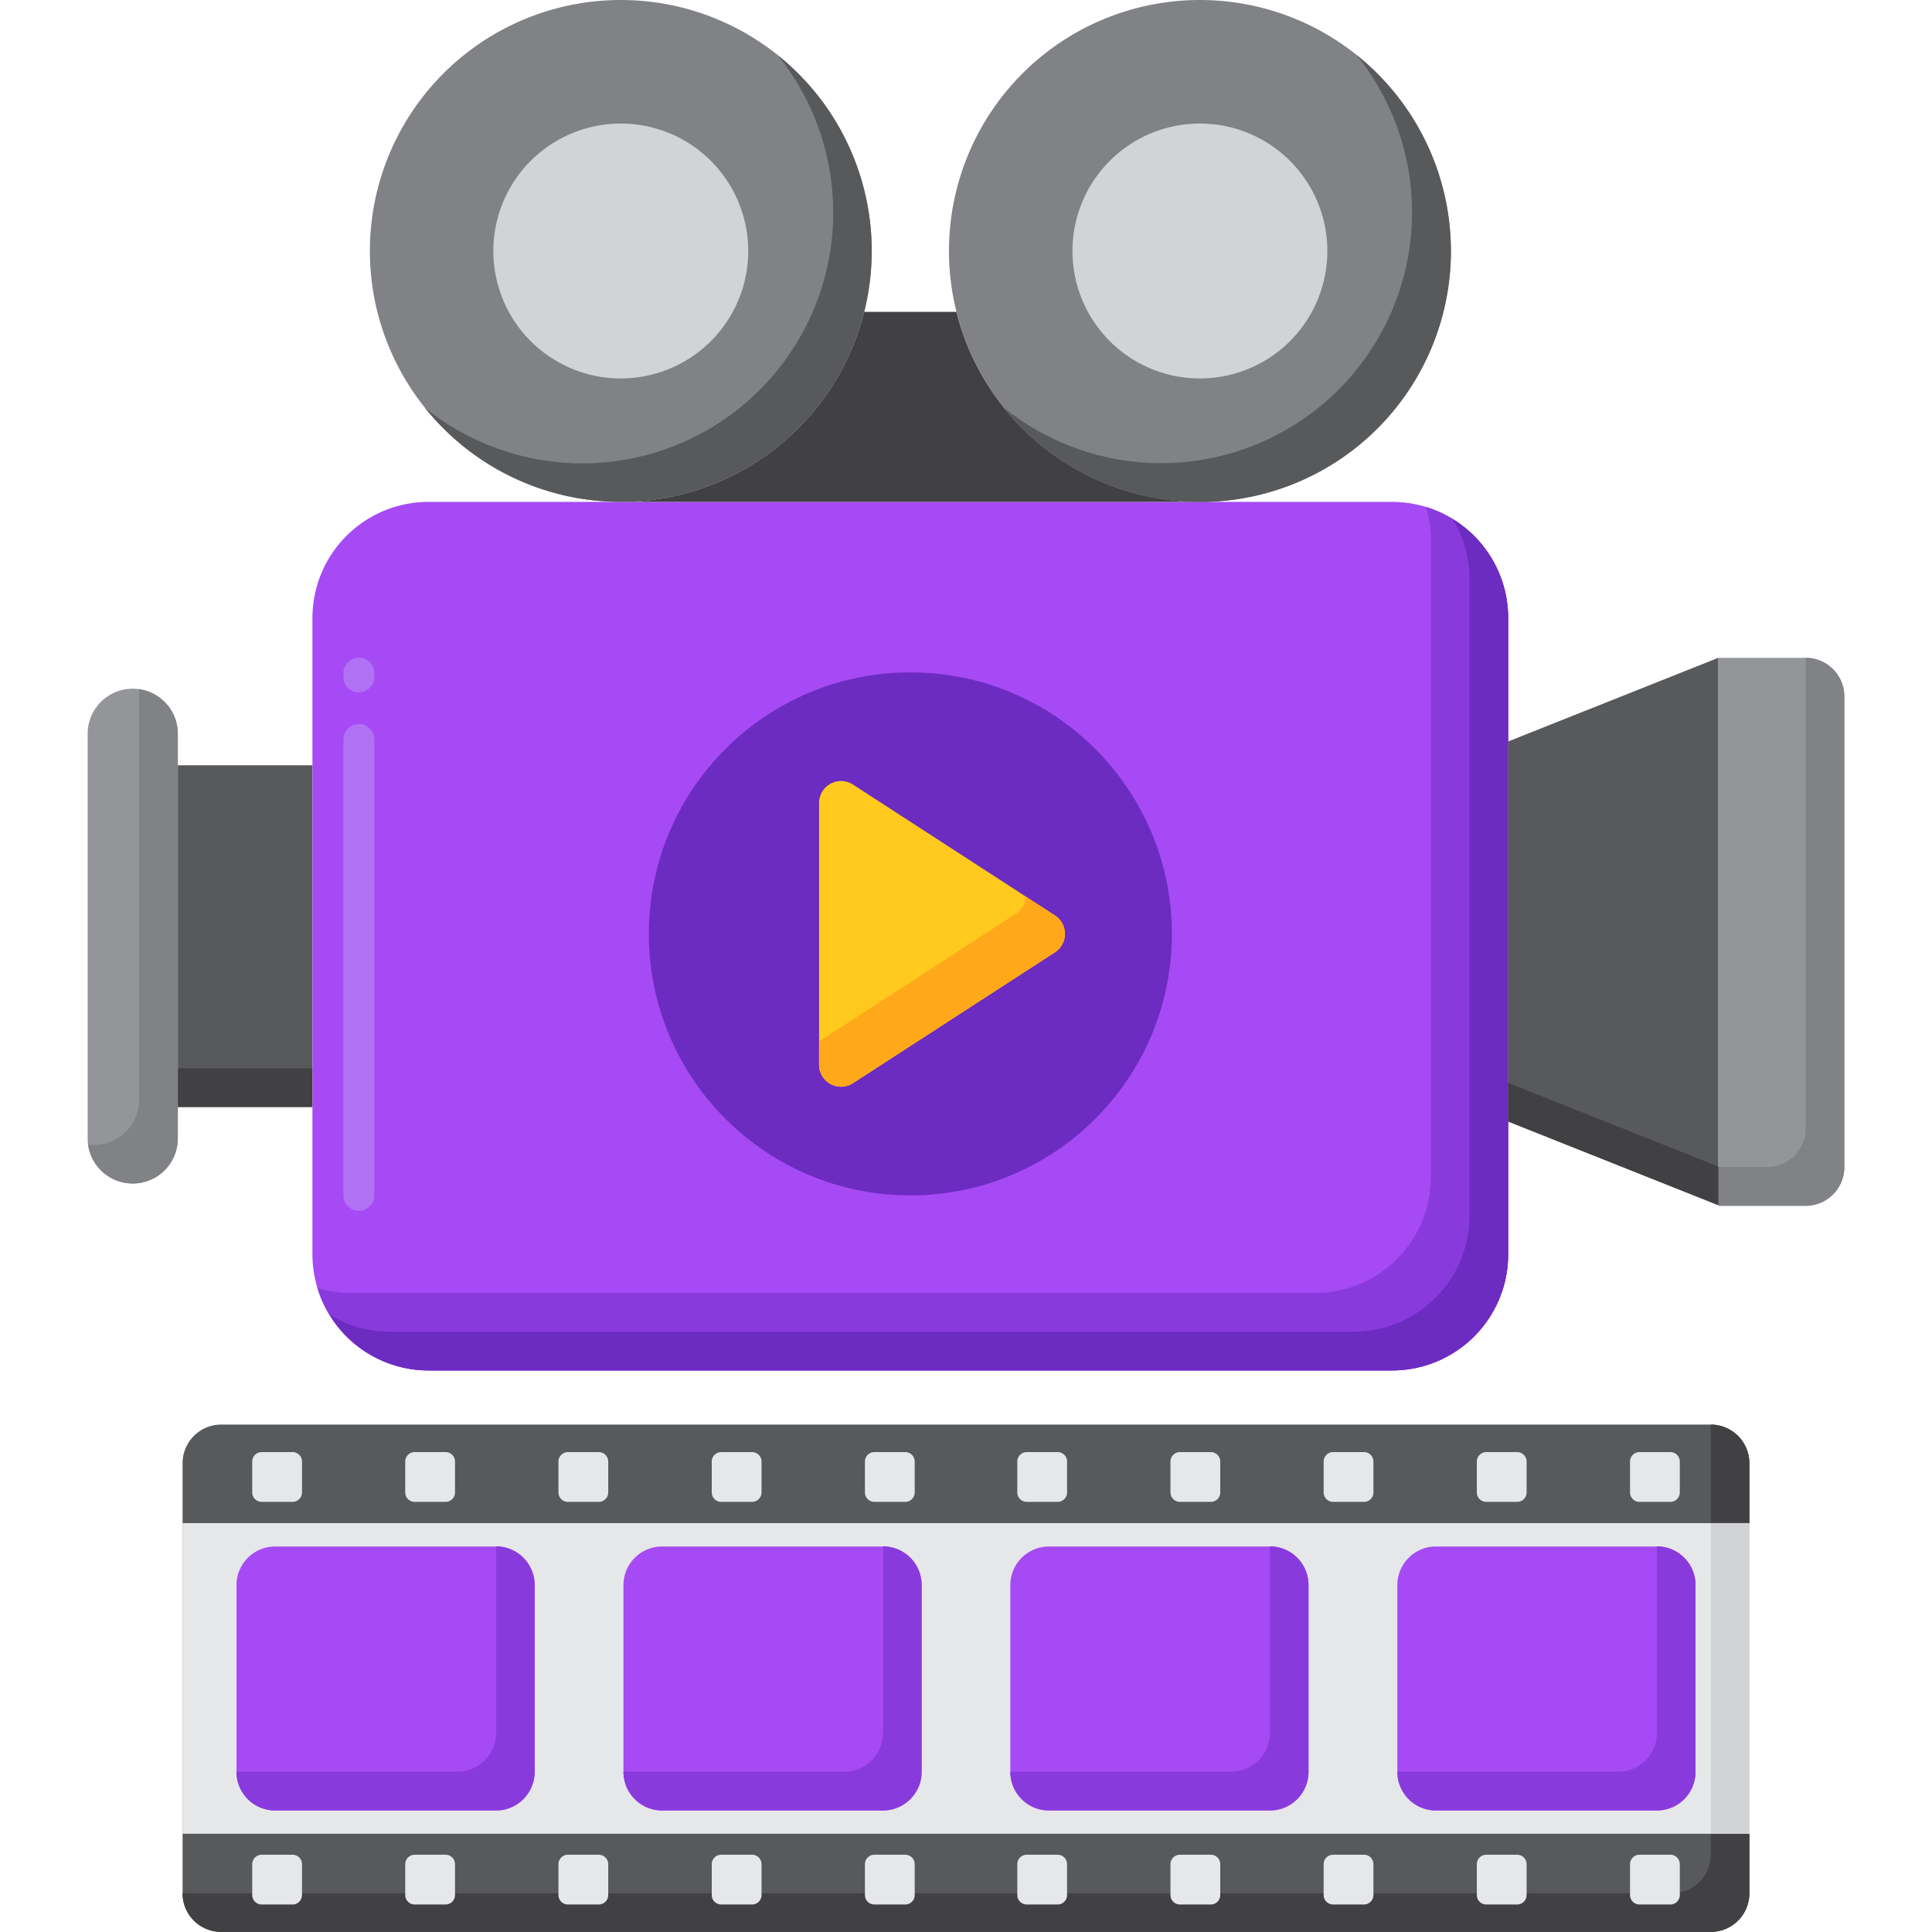
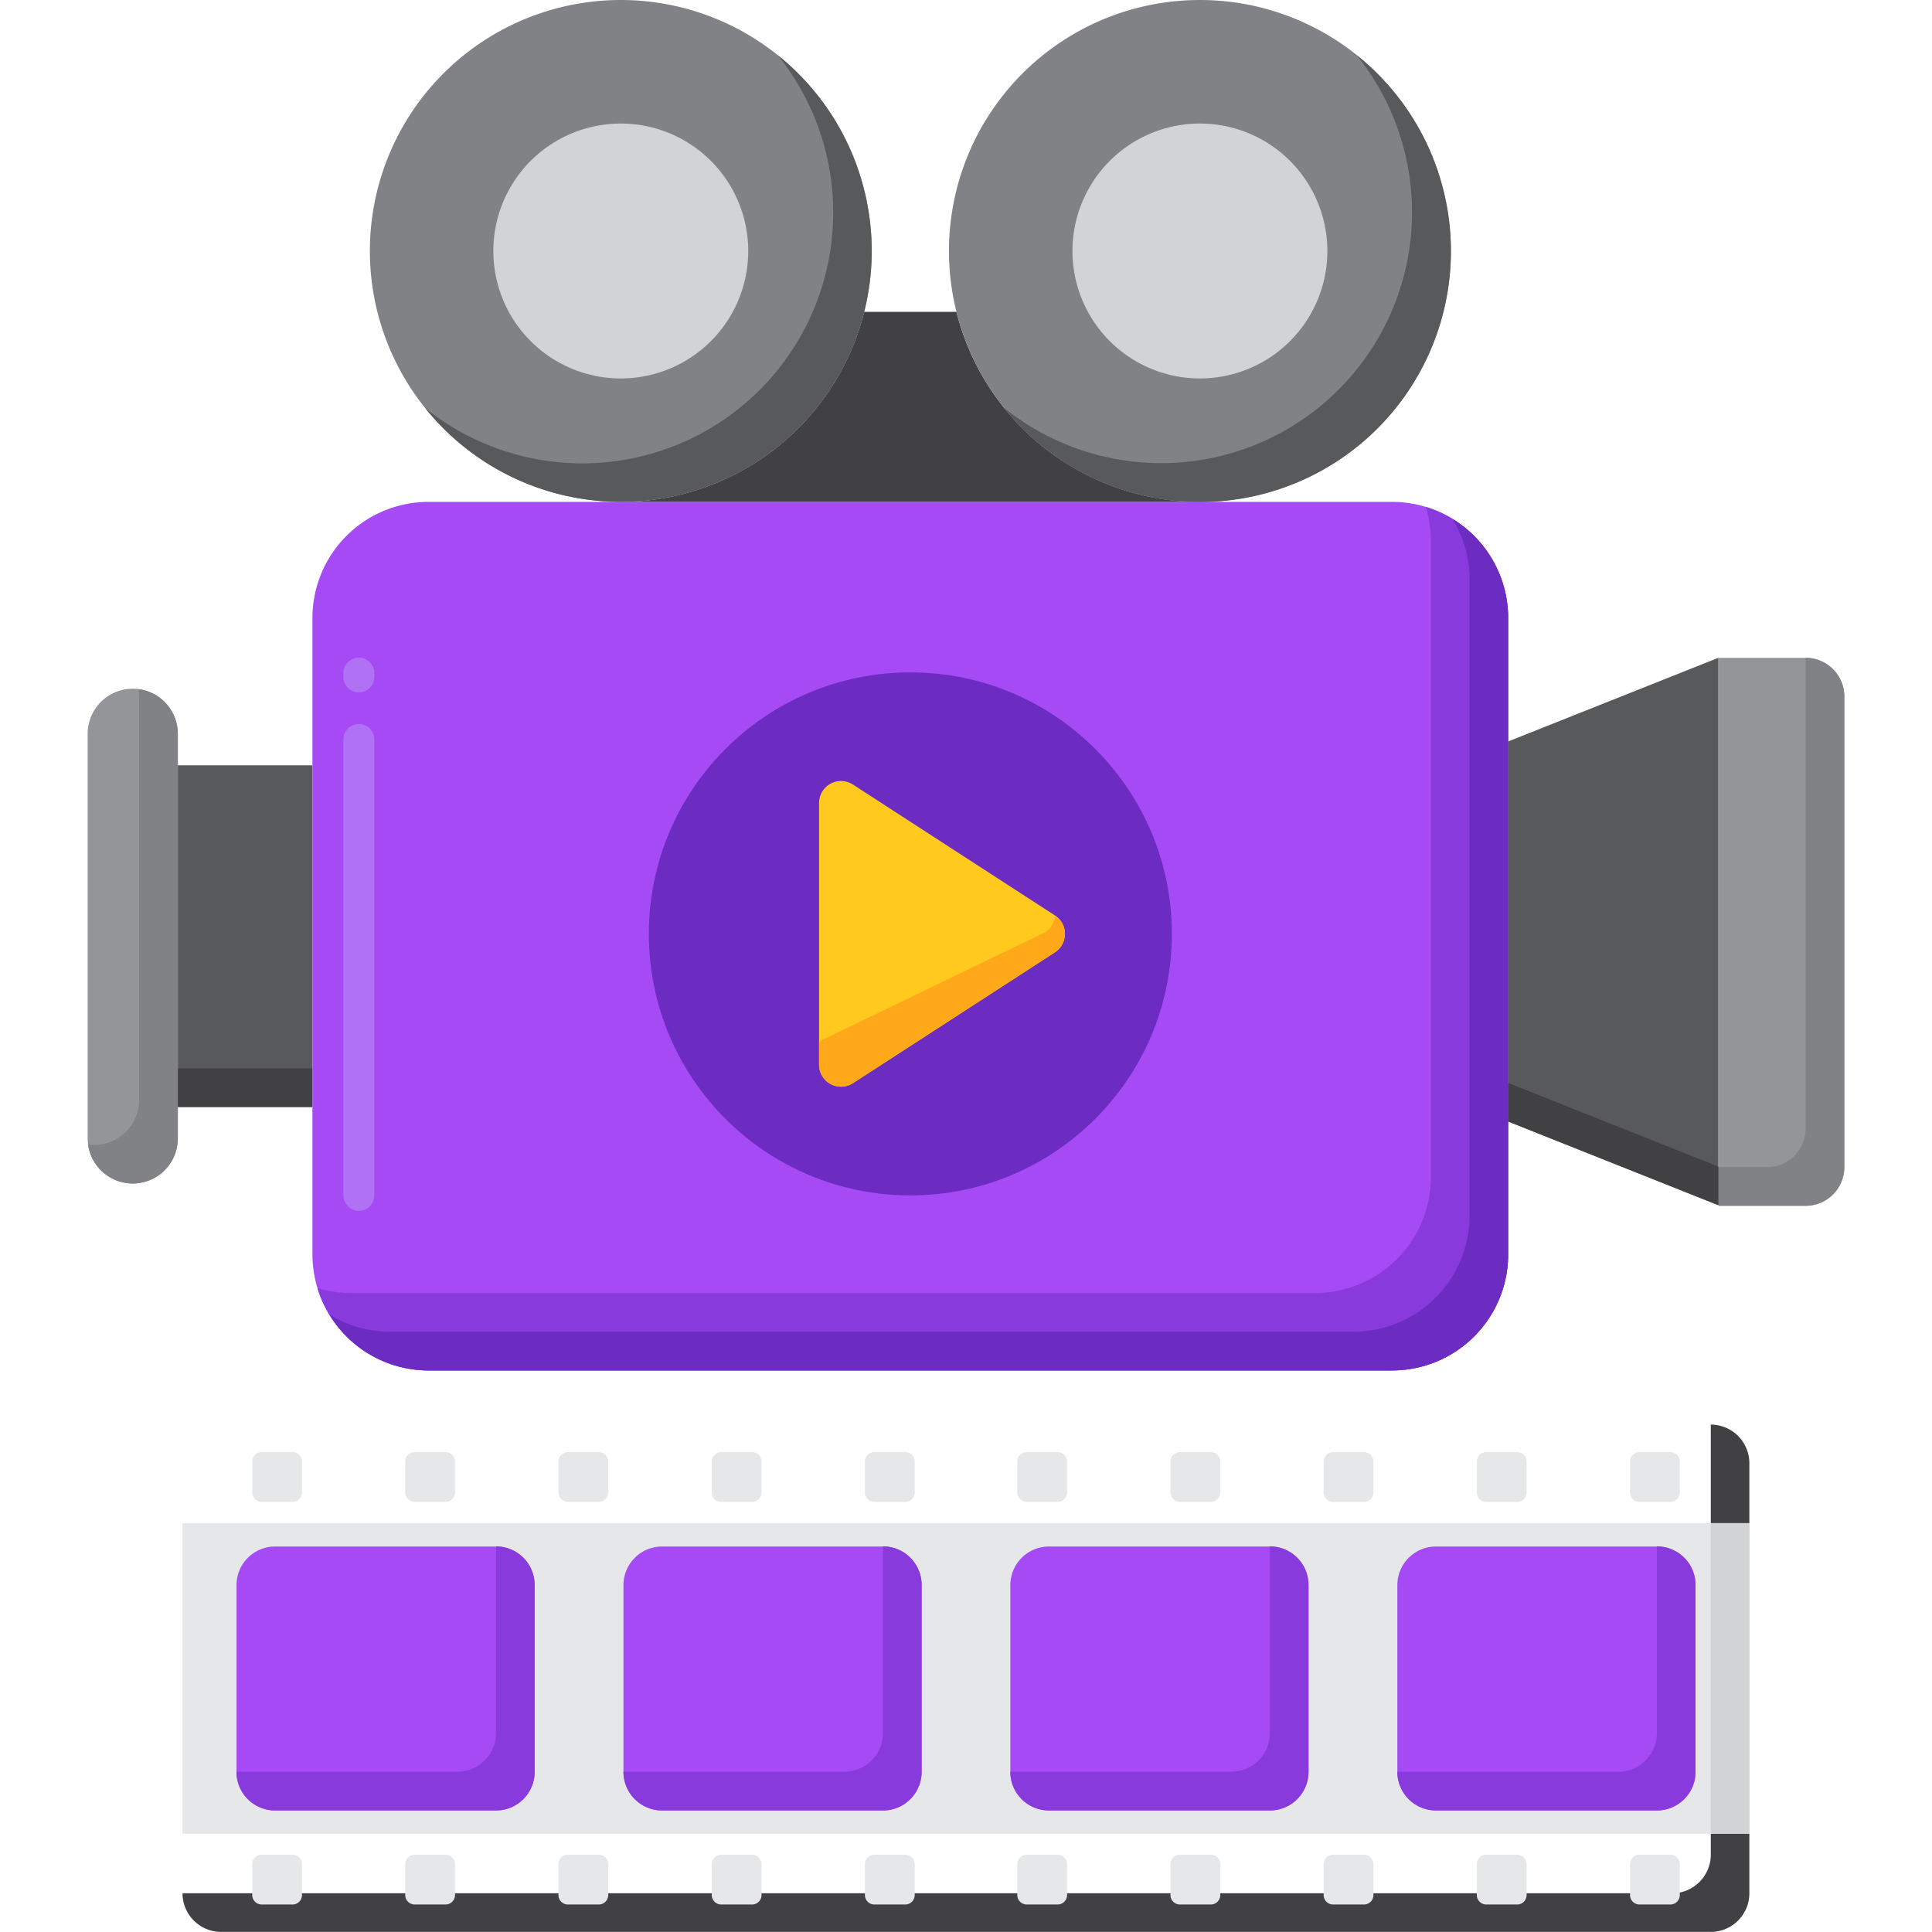
<svg xmlns="http://www.w3.org/2000/svg" width="60" height="60" viewBox="0 0 60 60">
  <defs>
    <clipPath id="clip-path">
      <rect id="Rectangle_5808" data-name="Rectangle 5808" width="60" height="60" transform="translate(24 36)" fill="#363636" stroke="#707070" stroke-width="1" />
    </clipPath>
  </defs>
  <g id="Mask_Group_15216" data-name="Mask Group 15216" transform="translate(-24 -36)" clip-path="url(#clip-path)">
    <g id="videography" transform="translate(23.237 35.237)">
      <g id="Group_16419" data-name="Group 16419">
        <g id="Group_16418" data-name="Group 16418">
          <g id="Group_16369" data-name="Group 16369">
            <g id="Group_16368" data-name="Group 16368">
              <g id="Group_16367" data-name="Group 16367">
                <path id="Path_45079" data-name="Path 45079" d="M47.6,19.955A3.605,3.605,0,0,0,44,16.35H14.071a3.605,3.605,0,0,0-3.605,3.605V39.718a3.605,3.605,0,0,0,3.605,3.605H44A3.605,3.605,0,0,0,47.6,39.718Z" fill="#a54af4" />
              </g>
            </g>
          </g>
          <g id="Group_16372" data-name="Group 16372">
            <g id="Group_16371" data-name="Group 16371">
              <g id="Group_16370" data-name="Group 16370">
                <path id="Path_45080" data-name="Path 45080" d="M11.908,38.367a.481.481,0,0,1-.481-.481V23.706a.481.481,0,0,1,.961,0v14.18A.481.481,0,0,1,11.908,38.367Zm0-16.1a.481.481,0,0,1-.481-.481v-.139a.481.481,0,0,1,.961,0v.139A.481.481,0,0,1,11.908,22.264Z" fill="#b171f4" />
              </g>
            </g>
          </g>
          <g id="Group_16374" data-name="Group 16374">
            <g id="Group_16373" data-name="Group 16373">
              <path id="Path_45081" data-name="Path 45081" d="M45.045,16.505a3.6,3.6,0,0,1,.156,1.046V37.315A3.605,3.605,0,0,1,41.6,40.92H11.667a3.6,3.6,0,0,1-1.046-.155,3.606,3.606,0,0,0,3.45,2.559H44A3.605,3.605,0,0,0,47.6,39.718V19.955A3.606,3.606,0,0,0,45.045,16.505Z" fill="#893add" />
            </g>
          </g>
          <g id="Group_16376" data-name="Group 16376">
            <g id="Group_16375" data-name="Group 16375">
              <path id="Path_45082" data-name="Path 45082" d="M45.872,16.879a3.582,3.582,0,0,1,.529,1.874V38.516A3.605,3.605,0,0,1,42.8,42.121H12.869A3.584,3.584,0,0,1,11,41.592a3.6,3.6,0,0,0,3.076,1.731H44A3.605,3.605,0,0,0,47.6,39.718V19.955a3.6,3.6,0,0,0-1.731-3.076Z" fill="#6c2bc1" />
            </g>
          </g>
          <path id="Path_45083" data-name="Path 45083" d="M30.466,10.448H27.6a7.8,7.8,0,0,1-7.561,5.9H38.027A7.8,7.8,0,0,1,30.466,10.448Z" fill="#414042" />
          <g id="Group_16378" data-name="Group 16378">
            <g id="Group_16377" data-name="Group 16377">
              <circle id="Ellipse_591" data-name="Ellipse 591" cx="8.121" cy="8.121" r="8.121" transform="translate(20.914 21.645)" fill="#6c2bc1" />
            </g>
          </g>
          <g id="Group_16380" data-name="Group 16380">
            <g id="Group_16379" data-name="Group 16379">
              <path id="Path_45084" data-name="Path 45084" d="M26.2,33.831V25.7a.682.682,0,0,1,1.053-.572l6.272,4.065a.682.682,0,0,1,0,1.145L27.254,34.4A.682.682,0,0,1,26.2,33.831Z" fill="#ffc91d" />
            </g>
          </g>
          <g id="Group_16382" data-name="Group 16382">
            <g id="Group_16381" data-name="Group 16381">
-               <path id="Path_45085" data-name="Path 45085" d="M33.526,29.193l-.9-.581a.671.671,0,0,1-.305.524L26.2,33.105v.726a.682.682,0,0,0,1.053.572l6.272-4.065a.682.682,0,0,0,0-1.144Z" fill="#ffa91a" />
+               <path id="Path_45085" data-name="Path 45085" d="M33.526,29.193a.671.671,0,0,1-.305.524L26.2,33.105v.726a.682.682,0,0,0,1.053.572l6.272-4.065a.682.682,0,0,0,0-1.144Z" fill="#ffa91a" />
            </g>
          </g>
          <g id="Group_16385" data-name="Group 16385">
            <g id="Group_16384" data-name="Group 16384">
              <g id="Group_16383" data-name="Group 16383">
                <path id="Path_45086" data-name="Path 45086" d="M47.6,23.79v11.8l6.531,2.6v-17Z" fill="#58595b" />
              </g>
            </g>
          </g>
          <g id="Group_16387" data-name="Group 16387">
            <g id="Group_16386" data-name="Group 16386">
              <path id="Path_45087" data-name="Path 45087" d="M47.6,35.594l6.531,2.6v-1.2l-6.531-2.6Z" fill="#414042" />
            </g>
          </g>
          <g id="Group_16404" data-name="Group 16404">
            <g id="Group_16390" data-name="Group 16390">
              <g id="Group_16389" data-name="Group 16389">
                <g id="Group_16388" data-name="Group 16388">
                  <path id="Path_45088" data-name="Path 45088" d="M20.043.763a7.793,7.793,0,1,0,7.793,7.793A7.793,7.793,0,0,0,20.043.763Z" fill="#808285" />
                </g>
              </g>
            </g>
            <g id="Group_16392" data-name="Group 16392">
              <g id="Group_16391" data-name="Group 16391">
                <path id="Path_45089" data-name="Path 45089" d="M24.919,2.479A7.791,7.791,0,0,1,13.965,13.433,7.792,7.792,0,1,0,24.919,2.479Z" fill="#58595b" />
              </g>
            </g>
            <g id="Group_16395" data-name="Group 16395">
              <g id="Group_16394" data-name="Group 16394">
                <g id="Group_16393" data-name="Group 16393">
                  <path id="Path_45090" data-name="Path 45090" d="M20.043,4.6A3.958,3.958,0,1,0,24,8.557,3.958,3.958,0,0,0,20.043,4.6Z" fill="#d1d3d4" />
                </g>
              </g>
            </g>
            <g id="Group_16398" data-name="Group 16398">
              <g id="Group_16397" data-name="Group 16397">
                <g id="Group_16396" data-name="Group 16396">
                  <path id="Path_45091" data-name="Path 45091" d="M38.027.763A7.793,7.793,0,1,0,45.82,8.557,7.793,7.793,0,0,0,38.027.763Z" fill="#808285" />
                </g>
              </g>
            </g>
            <g id="Group_16400" data-name="Group 16400">
              <g id="Group_16399" data-name="Group 16399">
                <path id="Path_45092" data-name="Path 45092" d="M42.9,2.479A7.791,7.791,0,0,1,31.949,13.433,7.792,7.792,0,1,0,42.9,2.479Z" fill="#58595b" />
              </g>
            </g>
            <g id="Group_16403" data-name="Group 16403">
              <g id="Group_16402" data-name="Group 16402">
                <g id="Group_16401" data-name="Group 16401">
                  <path id="Path_45093" data-name="Path 45093" d="M38.027,4.6a3.958,3.958,0,1,0,3.958,3.958A3.958,3.958,0,0,0,38.027,4.6Z" fill="#d1d3d4" />
                </g>
              </g>
            </g>
          </g>
          <g id="Group_16406" data-name="Group 16406">
            <g id="Group_16405" data-name="Group 16405">
              <path id="Path_45094" data-name="Path 45094" d="M56.84,38.212h-2.7V21.193h2.7a1.2,1.2,0,0,1,1.2,1.2V37.01A1.2,1.2,0,0,1,56.84,38.212Z" fill="#939598" />
            </g>
          </g>
          <g id="Group_16408" data-name="Group 16408">
            <g id="Group_16407" data-name="Group 16407">
              <path id="Path_45095" data-name="Path 45095" d="M56.84,21.193V35.808a1.2,1.2,0,0,1-1.2,1.2h-1.5v1.2h2.7a1.2,1.2,0,0,0,1.2-1.2V22.395A1.2,1.2,0,0,0,56.84,21.193Z" fill="#808285" />
            </g>
          </g>
          <g id="Group_16417" data-name="Group 16417">
            <g id="Group_16410" data-name="Group 16410">
              <g id="Group_16409" data-name="Group 16409">
                <path id="Path_45096" data-name="Path 45096" d="M6.285,24.53h4.177V35.143H6.285Z" fill="#58595b" />
              </g>
            </g>
            <g id="Group_16412" data-name="Group 16412">
              <g id="Group_16411" data-name="Group 16411">
                <path id="Path_45097" data-name="Path 45097" d="M6.285,33.941h4.177v1.2H6.285Z" fill="#414042" />
              </g>
            </g>
            <g id="Group_16414" data-name="Group 16414">
              <g id="Group_16413" data-name="Group 16413">
                <path id="Path_45098" data-name="Path 45098" d="M4.885,37.521a1.4,1.4,0,0,1-1.4-1.4V23.552a1.4,1.4,0,1,1,2.8,0V36.121A1.4,1.4,0,0,1,4.885,37.521Z" fill="#939598" />
              </g>
            </g>
            <g id="Group_16416" data-name="Group 16416">
              <g id="Group_16415" data-name="Group 16415">
                <path id="Path_45099" data-name="Path 45099" d="M5.07,22.165a1.42,1.42,0,0,1,.014.185V34.919a1.4,1.4,0,0,1-1.4,1.4,1.376,1.376,0,0,1-.185-.014,1.4,1.4,0,0,0,2.787-.185V23.552A1.4,1.4,0,0,0,5.07,22.165Z" fill="#808285" />
              </g>
            </g>
          </g>
        </g>
      </g>
      <g id="Group_16503" data-name="Group 16503">
        <g id="Group_16481" data-name="Group 16481">
          <g id="Group_16421" data-name="Group 16421">
            <g id="Group_16420" data-name="Group 16420">
-               <path id="Path_45100" data-name="Path 45100" d="M53.893,45.005H7.633a1.2,1.2,0,0,0-1.2,1.2V59.562a1.2,1.2,0,0,0,1.2,1.2h46.26a1.2,1.2,0,0,0,1.2-1.2V46.207A1.2,1.2,0,0,0,53.893,45.005Z" fill="#58595b" />
-             </g>
+               </g>
          </g>
          <g id="Group_16423" data-name="Group 16423">
            <g id="Group_16422" data-name="Group 16422">
              <path id="Path_45101" data-name="Path 45101" d="M53.893,45.005V58.36a1.2,1.2,0,0,1-1.2,1.2H6.431a1.2,1.2,0,0,0,1.2,1.2h46.26a1.2,1.2,0,0,0,1.2-1.2V46.207A1.2,1.2,0,0,0,53.893,45.005Z" fill="#414042" />
            </g>
          </g>
          <g id="Group_16425" data-name="Group 16425">
            <g id="Group_16424" data-name="Group 16424">
              <path id="Path_45102" data-name="Path 45102" d="M6.431,48.065H55.1v9.647H6.431Z" fill="#e6e7e8" />
            </g>
          </g>
          <g id="Group_16427" data-name="Group 16427">
            <g id="Group_16426" data-name="Group 16426">
              <path id="Path_45103" data-name="Path 45103" d="M53.893,48.065h1.2v9.647h-1.2Z" fill="#d1d3d4" />
            </g>
          </g>
          <g id="Group_16480" data-name="Group 16480">
            <g id="Group_16453" data-name="Group 16453">
              <g id="Group_16432" data-name="Group 16432">
                <g id="Group_16429" data-name="Group 16429">
                  <g id="Group_16428" data-name="Group 16428">
                    <path id="Path_45104" data-name="Path 45104" d="M9.848,47.405H8.89a.294.294,0,0,1-.294-.294v-.958a.294.294,0,0,1,.294-.294h.958a.294.294,0,0,1,.294.294v.958A.294.294,0,0,1,9.848,47.405Z" fill="#e6e7e8" />
                  </g>
                </g>
                <g id="Group_16431" data-name="Group 16431">
                  <g id="Group_16430" data-name="Group 16430">
                    <path id="Path_45105" data-name="Path 45105" d="M9.848,59.909H8.89a.294.294,0,0,1-.294-.294v-.958a.294.294,0,0,1,.294-.294h.958a.294.294,0,0,1,.294.294v.958A.294.294,0,0,1,9.848,59.909Z" fill="#e6e7e8" />
                  </g>
                </g>
              </g>
              <g id="Group_16437" data-name="Group 16437">
                <g id="Group_16434" data-name="Group 16434">
                  <g id="Group_16433" data-name="Group 16433">
                    <path id="Path_45106" data-name="Path 45106" d="M14.6,47.405h-.958a.294.294,0,0,1-.294-.294v-.958a.294.294,0,0,1,.294-.294H14.6a.294.294,0,0,1,.294.294v.958A.294.294,0,0,1,14.6,47.405Z" fill="#e6e7e8" />
                  </g>
                </g>
                <g id="Group_16436" data-name="Group 16436">
                  <g id="Group_16435" data-name="Group 16435">
                    <path id="Path_45107" data-name="Path 45107" d="M14.6,59.909h-.958a.294.294,0,0,1-.294-.294v-.958a.294.294,0,0,1,.294-.294H14.6a.294.294,0,0,1,.294.294v.958A.294.294,0,0,1,14.6,59.909Z" fill="#e6e7e8" />
                  </g>
                </g>
              </g>
              <g id="Group_16442" data-name="Group 16442">
                <g id="Group_16439" data-name="Group 16439">
                  <g id="Group_16438" data-name="Group 16438">
                    <path id="Path_45108" data-name="Path 45108" d="M19.362,47.405H18.4a.294.294,0,0,1-.294-.294v-.958a.294.294,0,0,1,.294-.294h.958a.294.294,0,0,1,.294.294v.958A.294.294,0,0,1,19.362,47.405Z" fill="#e6e7e8" />
                  </g>
                </g>
                <g id="Group_16441" data-name="Group 16441">
                  <g id="Group_16440" data-name="Group 16440">
                    <path id="Path_45109" data-name="Path 45109" d="M19.362,59.909H18.4a.294.294,0,0,1-.294-.294v-.958a.294.294,0,0,1,.294-.294h.958a.294.294,0,0,1,.294.294v.958A.294.294,0,0,1,19.362,59.909Z" fill="#e6e7e8" />
                  </g>
                </g>
              </g>
              <g id="Group_16447" data-name="Group 16447">
                <g id="Group_16444" data-name="Group 16444">
                  <g id="Group_16443" data-name="Group 16443">
                    <path id="Path_45110" data-name="Path 45110" d="M24.119,47.405h-.958a.294.294,0,0,1-.294-.294v-.958a.294.294,0,0,1,.294-.294h.958a.294.294,0,0,1,.294.294v.958A.294.294,0,0,1,24.119,47.405Z" fill="#e6e7e8" />
                  </g>
                </g>
                <g id="Group_16446" data-name="Group 16446">
                  <g id="Group_16445" data-name="Group 16445">
                    <path id="Path_45111" data-name="Path 45111" d="M24.119,59.909h-.958a.294.294,0,0,1-.294-.294v-.958a.294.294,0,0,1,.294-.294h.958a.294.294,0,0,1,.294.294v.958A.294.294,0,0,1,24.119,59.909Z" fill="#e6e7e8" />
                  </g>
                </g>
              </g>
              <g id="Group_16452" data-name="Group 16452">
                <g id="Group_16449" data-name="Group 16449">
                  <g id="Group_16448" data-name="Group 16448">
                    <path id="Path_45112" data-name="Path 45112" d="M28.876,47.405h-.958a.294.294,0,0,1-.294-.294v-.958a.294.294,0,0,1,.294-.294h.958a.294.294,0,0,1,.294.294v.958A.294.294,0,0,1,28.876,47.405Z" fill="#e6e7e8" />
                  </g>
                </g>
                <g id="Group_16451" data-name="Group 16451">
                  <g id="Group_16450" data-name="Group 16450">
                    <path id="Path_45113" data-name="Path 45113" d="M28.876,59.909h-.958a.294.294,0,0,1-.294-.294v-.958a.294.294,0,0,1,.294-.294h.958a.294.294,0,0,1,.294.294v.958A.294.294,0,0,1,28.876,59.909Z" fill="#e6e7e8" />
                  </g>
                </g>
              </g>
            </g>
            <g id="Group_16479" data-name="Group 16479">
              <g id="Group_16458" data-name="Group 16458">
                <g id="Group_16455" data-name="Group 16455">
                  <g id="Group_16454" data-name="Group 16454">
                    <path id="Path_45114" data-name="Path 45114" d="M33.608,47.405h-.958a.294.294,0,0,1-.294-.294v-.958a.294.294,0,0,1,.294-.294h.958a.294.294,0,0,1,.294.294v.958A.294.294,0,0,1,33.608,47.405Z" fill="#e6e7e8" />
                  </g>
                </g>
                <g id="Group_16457" data-name="Group 16457">
                  <g id="Group_16456" data-name="Group 16456">
                    <path id="Path_45115" data-name="Path 45115" d="M33.608,59.909h-.958a.294.294,0,0,1-.294-.294v-.958a.294.294,0,0,1,.294-.294h.958a.294.294,0,0,1,.294.294v.958A.294.294,0,0,1,33.608,59.909Z" fill="#e6e7e8" />
                  </g>
                </g>
              </g>
              <g id="Group_16463" data-name="Group 16463">
                <g id="Group_16460" data-name="Group 16460">
                  <g id="Group_16459" data-name="Group 16459">
                    <path id="Path_45116" data-name="Path 45116" d="M38.365,47.405h-.958a.294.294,0,0,1-.294-.294v-.958a.294.294,0,0,1,.294-.294h.958a.294.294,0,0,1,.294.294v.958A.294.294,0,0,1,38.365,47.405Z" fill="#e6e7e8" />
                  </g>
                </g>
                <g id="Group_16462" data-name="Group 16462">
                  <g id="Group_16461" data-name="Group 16461">
                    <path id="Path_45117" data-name="Path 45117" d="M38.365,59.909h-.958a.294.294,0,0,1-.294-.294v-.958a.294.294,0,0,1,.294-.294h.958a.294.294,0,0,1,.294.294v.958A.294.294,0,0,1,38.365,59.909Z" fill="#e6e7e8" />
                  </g>
                </g>
              </g>
              <g id="Group_16468" data-name="Group 16468">
                <g id="Group_16465" data-name="Group 16465">
                  <g id="Group_16464" data-name="Group 16464">
                    <path id="Path_45118" data-name="Path 45118" d="M43.122,47.405h-.958a.294.294,0,0,1-.294-.294v-.958a.294.294,0,0,1,.294-.294h.958a.294.294,0,0,1,.294.294v.958A.294.294,0,0,1,43.122,47.405Z" fill="#e6e7e8" />
                  </g>
                </g>
                <g id="Group_16467" data-name="Group 16467">
                  <g id="Group_16466" data-name="Group 16466">
                    <path id="Path_45119" data-name="Path 45119" d="M43.122,59.909h-.958a.294.294,0,0,1-.294-.294v-.958a.294.294,0,0,1,.294-.294h.958a.294.294,0,0,1,.294.294v.958A.294.294,0,0,1,43.122,59.909Z" fill="#e6e7e8" />
                  </g>
                </g>
              </g>
              <g id="Group_16473" data-name="Group 16473">
                <g id="Group_16470" data-name="Group 16470">
                  <g id="Group_16469" data-name="Group 16469">
                    <path id="Path_45120" data-name="Path 45120" d="M47.879,47.405h-.958a.294.294,0,0,1-.294-.294v-.958a.294.294,0,0,1,.294-.294h.958a.294.294,0,0,1,.294.294v.958A.294.294,0,0,1,47.879,47.405Z" fill="#e6e7e8" />
                  </g>
                </g>
                <g id="Group_16472" data-name="Group 16472">
                  <g id="Group_16471" data-name="Group 16471">
                    <path id="Path_45121" data-name="Path 45121" d="M47.879,59.909h-.958a.294.294,0,0,1-.294-.294v-.958a.294.294,0,0,1,.294-.294h.958a.294.294,0,0,1,.294.294v.958A.294.294,0,0,1,47.879,59.909Z" fill="#e6e7e8" />
                  </g>
                </g>
              </g>
              <g id="Group_16478" data-name="Group 16478">
                <g id="Group_16475" data-name="Group 16475">
                  <g id="Group_16474" data-name="Group 16474">
                    <path id="Path_45122" data-name="Path 45122" d="M52.637,47.405h-.958a.294.294,0,0,1-.294-.294v-.958a.294.294,0,0,1,.294-.294h.958a.294.294,0,0,1,.294.294v.958A.294.294,0,0,1,52.637,47.405Z" fill="#e6e7e8" />
                  </g>
                </g>
                <g id="Group_16477" data-name="Group 16477">
                  <g id="Group_16476" data-name="Group 16476">
                    <path id="Path_45123" data-name="Path 45123" d="M52.637,59.909h-.958a.294.294,0,0,1-.294-.294v-.958a.294.294,0,0,1,.294-.294h.958a.294.294,0,0,1,.294.294v.958A.294.294,0,0,1,52.637,59.909Z" fill="#e6e7e8" />
                  </g>
                </g>
              </g>
            </g>
          </g>
        </g>
        <g id="Group_16502" data-name="Group 16502">
          <g id="Group_16484" data-name="Group 16484">
            <g id="Group_16483" data-name="Group 16483">
              <g id="Group_16482" data-name="Group 16482">
                <path id="Path_45124" data-name="Path 45124" d="M16.168,56.991H9.308a1.2,1.2,0,0,1-1.2-1.2v-5.8a1.2,1.2,0,0,1,1.2-1.2h6.86a1.2,1.2,0,0,1,1.2,1.2v5.8A1.2,1.2,0,0,1,16.168,56.991Z" fill="#a54af4" />
              </g>
            </g>
          </g>
          <g id="Group_16486" data-name="Group 16486">
            <g id="Group_16485" data-name="Group 16485">
              <path id="Path_45125" data-name="Path 45125" d="M16.168,48.786v5.8a1.2,1.2,0,0,1-1.2,1.2H8.106a1.2,1.2,0,0,0,1.2,1.2h6.86a1.2,1.2,0,0,0,1.2-1.2v-5.8A1.2,1.2,0,0,0,16.168,48.786Z" fill="#893add" />
            </g>
          </g>
          <g id="Group_16489" data-name="Group 16489">
            <g id="Group_16488" data-name="Group 16488">
              <g id="Group_16487" data-name="Group 16487">
                <path id="Path_45126" data-name="Path 45126" d="M28.185,56.991h-6.86a1.2,1.2,0,0,1-1.2-1.2v-5.8a1.2,1.2,0,0,1,1.2-1.2h6.86a1.2,1.2,0,0,1,1.2,1.2v5.8A1.2,1.2,0,0,1,28.185,56.991Z" fill="#a54af4" />
              </g>
            </g>
          </g>
          <g id="Group_16491" data-name="Group 16491">
            <g id="Group_16490" data-name="Group 16490">
              <path id="Path_45127" data-name="Path 45127" d="M28.185,48.786v5.8a1.2,1.2,0,0,1-1.2,1.2h-6.86a1.2,1.2,0,0,0,1.2,1.2h6.86a1.2,1.2,0,0,0,1.2-1.2v-5.8A1.2,1.2,0,0,0,28.185,48.786Z" fill="#893add" />
            </g>
          </g>
          <g id="Group_16494" data-name="Group 16494">
            <g id="Group_16493" data-name="Group 16493">
              <g id="Group_16492" data-name="Group 16492">
                <path id="Path_45128" data-name="Path 45128" d="M40.2,56.991h-6.86a1.2,1.2,0,0,1-1.2-1.2v-5.8a1.2,1.2,0,0,1,1.2-1.2H40.2a1.2,1.2,0,0,1,1.2,1.2v5.8A1.2,1.2,0,0,1,40.2,56.991Z" fill="#a54af4" />
              </g>
            </g>
          </g>
          <g id="Group_16496" data-name="Group 16496">
            <g id="Group_16495" data-name="Group 16495">
              <path id="Path_45129" data-name="Path 45129" d="M40.2,48.786v5.8a1.2,1.2,0,0,1-1.2,1.2H32.14a1.2,1.2,0,0,0,1.2,1.2H40.2a1.2,1.2,0,0,0,1.2-1.2v-5.8A1.2,1.2,0,0,0,40.2,48.786Z" fill="#893add" />
            </g>
          </g>
          <g id="Group_16499" data-name="Group 16499">
            <g id="Group_16498" data-name="Group 16498">
              <g id="Group_16497" data-name="Group 16497">
                <path id="Path_45130" data-name="Path 45130" d="M52.219,56.991h-6.86a1.2,1.2,0,0,1-1.2-1.2v-5.8a1.2,1.2,0,0,1,1.2-1.2h6.86a1.2,1.2,0,0,1,1.2,1.2v5.8A1.2,1.2,0,0,1,52.219,56.991Z" fill="#a54af4" />
              </g>
            </g>
          </g>
          <g id="Group_16501" data-name="Group 16501">
            <g id="Group_16500" data-name="Group 16500">
              <path id="Path_45131" data-name="Path 45131" d="M52.219,48.786v5.8a1.2,1.2,0,0,1-1.2,1.2h-6.86a1.2,1.2,0,0,0,1.2,1.2h6.86a1.2,1.2,0,0,0,1.2-1.2v-5.8A1.2,1.2,0,0,0,52.219,48.786Z" fill="#893add" />
            </g>
          </g>
        </g>
      </g>
    </g>
  </g>
</svg>